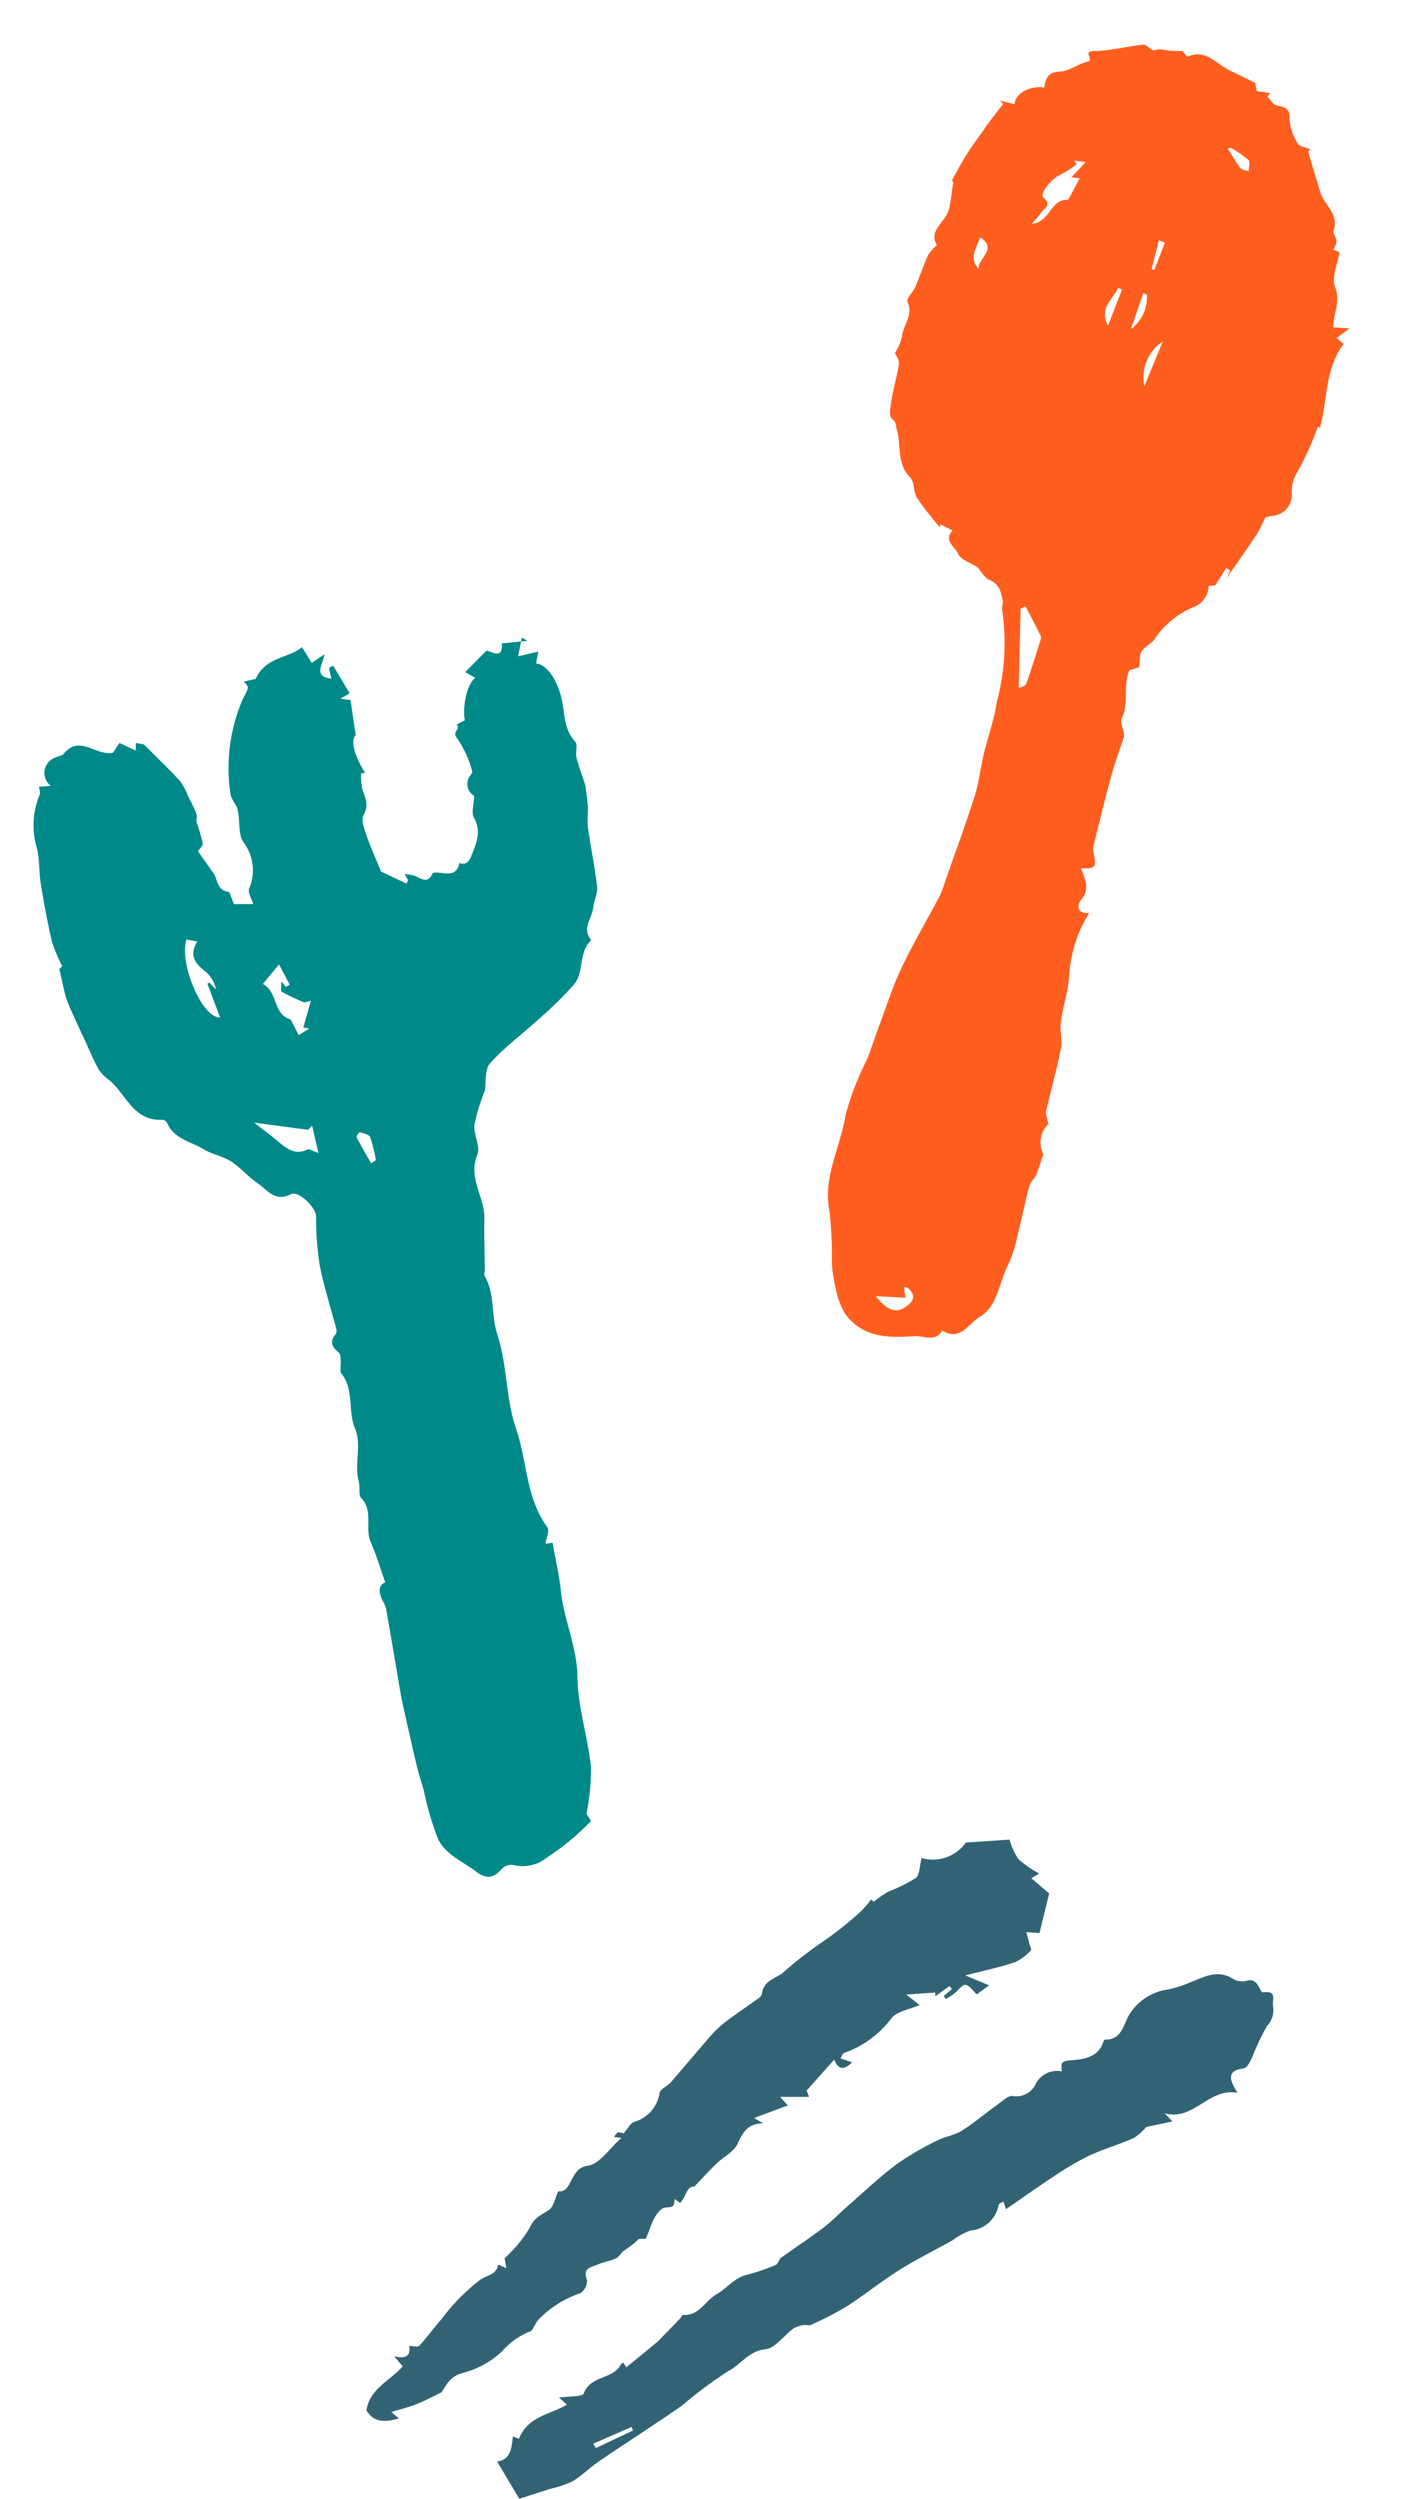
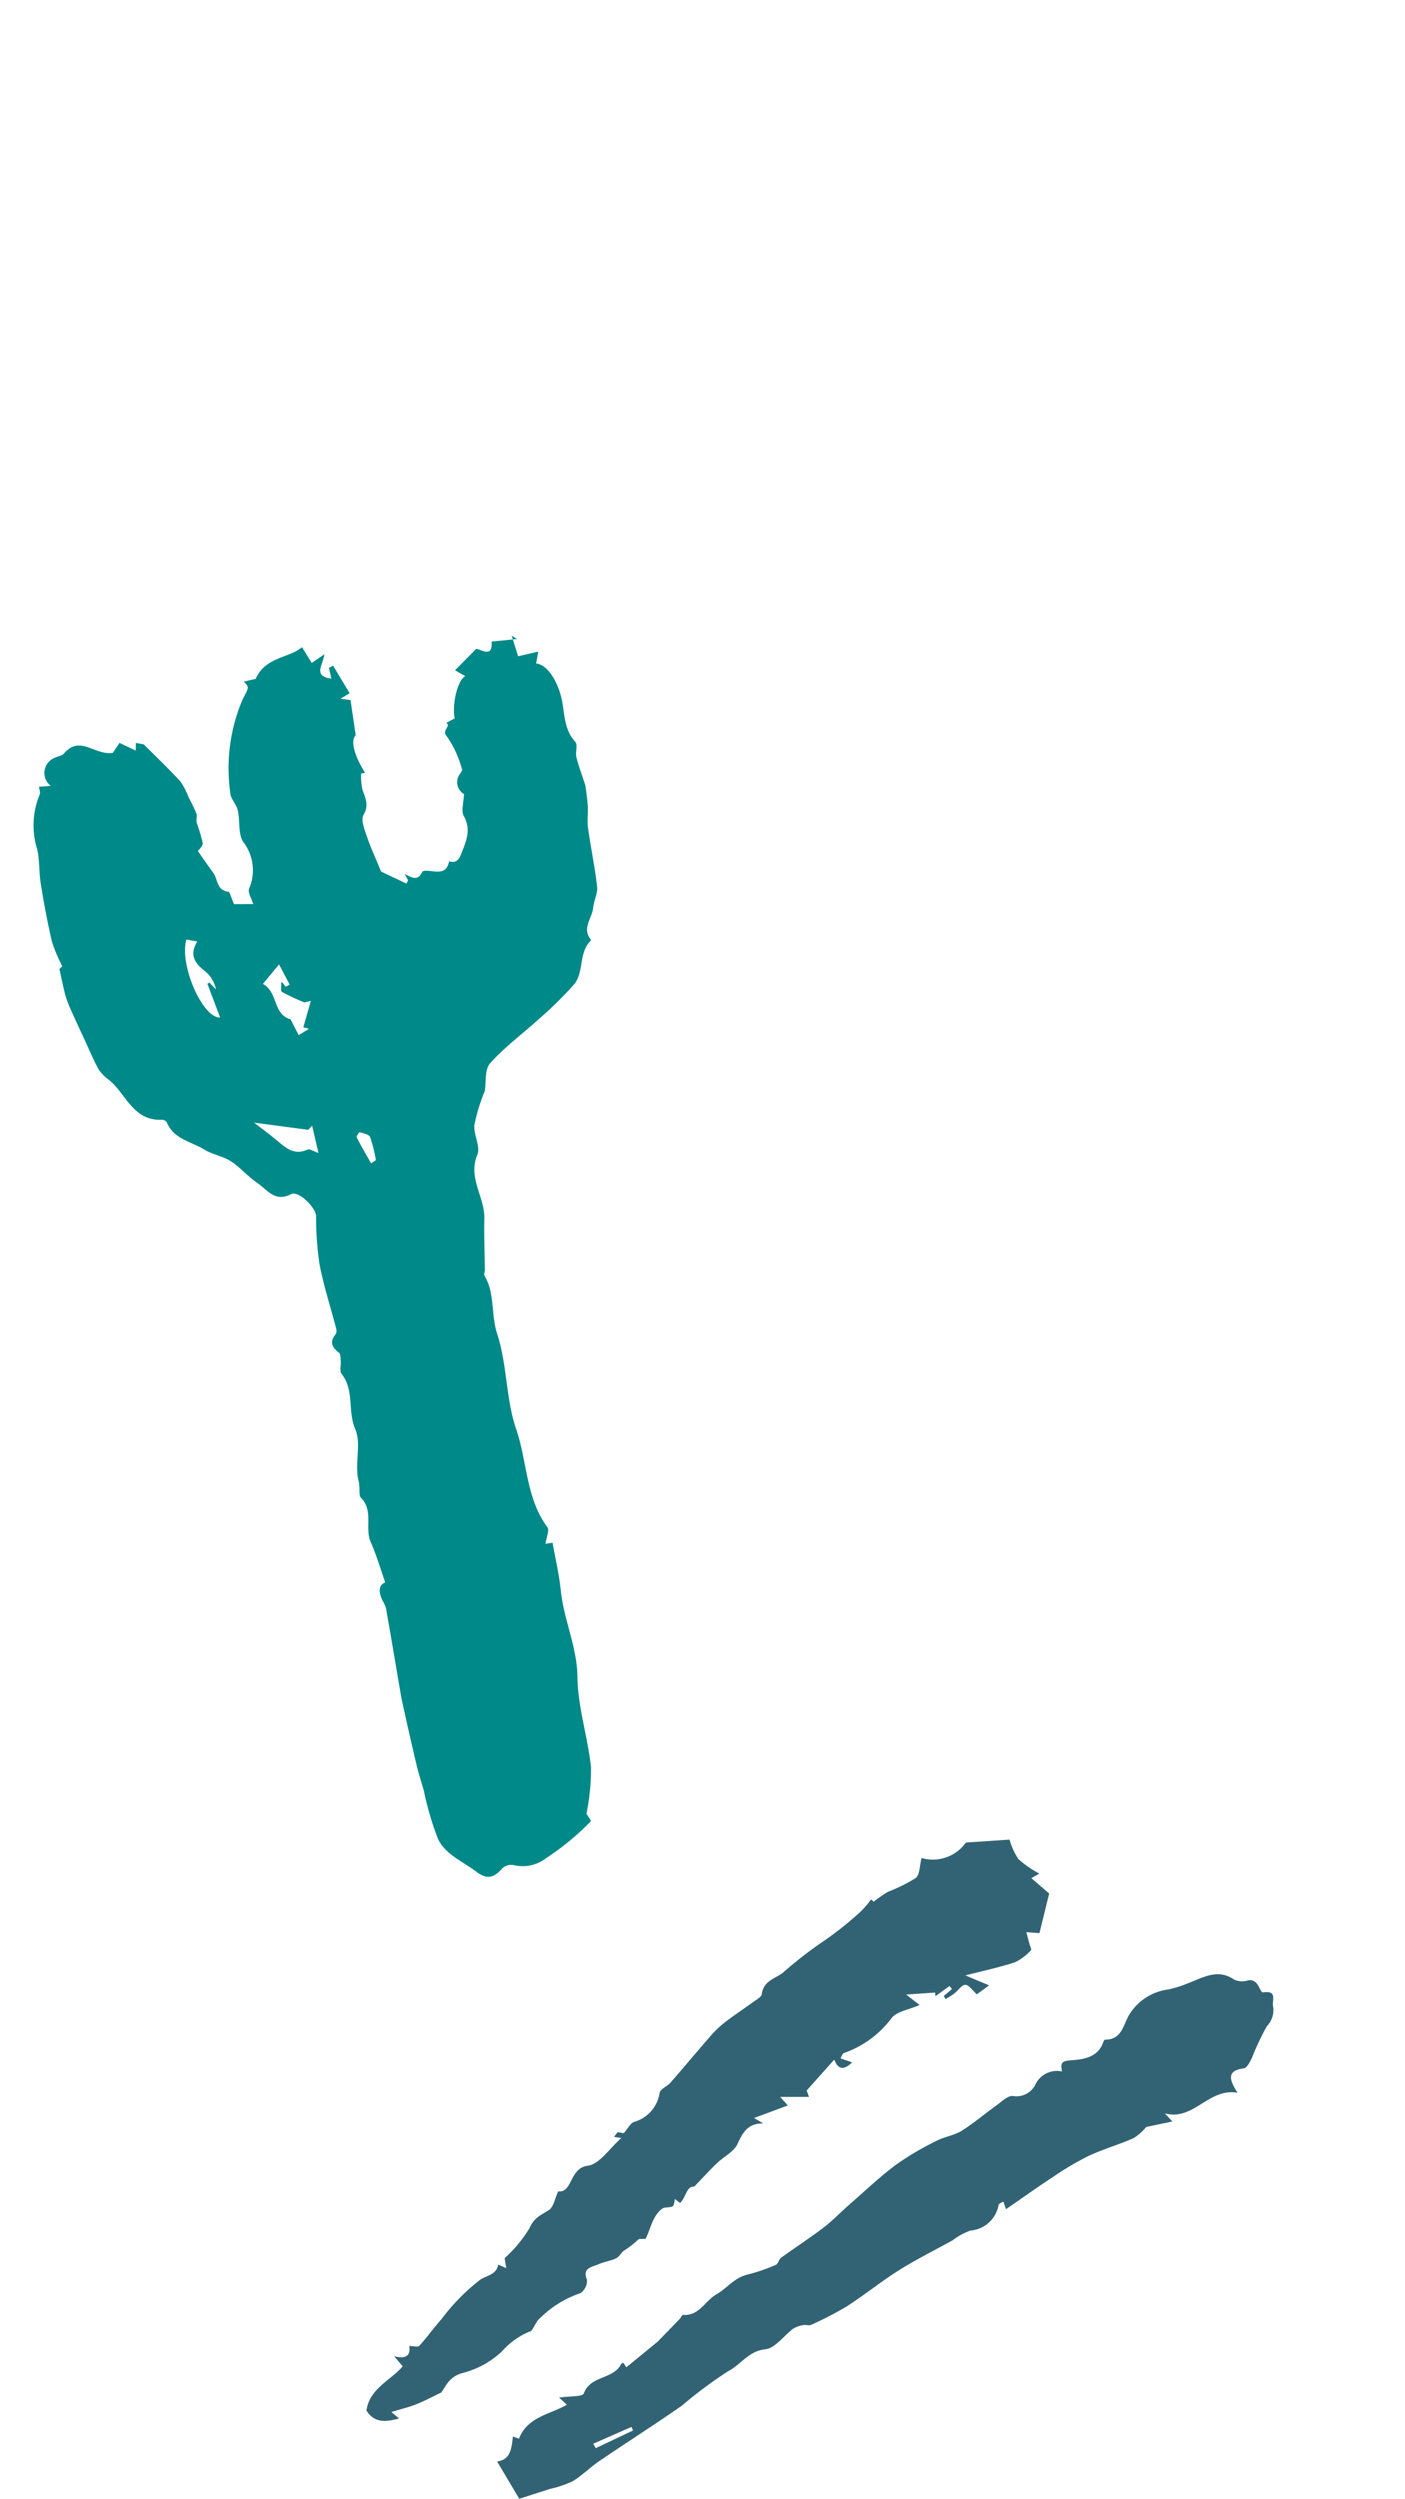
<svg xmlns="http://www.w3.org/2000/svg" width="59.077" height="105.104" viewBox="0 0 59.077 105.104">
  <g id="グループ_29357" data-name="グループ 29357" transform="translate(-269.986 -5006.813)">
-     <path id="パス_924" data-name="パス 924" d="M13.031,0l.251.742.6-.236c-.146.411-.7.789.057,1.064V1.11l.191-.057.418,1.287-.428.139.4.151c-.035.428-.073.906-.12,1.49-.239.13-.288.726.028,1.627l-.168-.01a2.672,2.672,0,0,0-.1.657c.034.378.141.71-.194,1.065-.162.172-.1.6-.068.9.043.463.142.922.251,1.587l.924.732.1-.118-.079-.286a1.856,1.856,0,0,1,.4.171c.238.181.448.447.741.072.026-.034.138-.019.2,0,.361.1.752.376,1-.179.241.145.4.049.547-.162.319-.469.674-.9.48-1.557-.067-.226.119-.528.216-.895a.579.579,0,0,1,.053-.886c.042-.042.109-.1.1-.145a4.415,4.415,0,0,0-.3-1.473c-.194-.335.272-.372.1-.582l.382-.1c.008-.563.47-1.547.835-1.632l-.365-.338,1.068-.676c.185.041.6.565.7-.155l1.067.137-.187-.189L21.8,2.42h.869l-.2.466c.417.136.681.816.709,1.563.025.668-.226,1.356.155,2.015.083.144-.1.422-.1.637.005.381.06.76.1,1.254-.02.194-.04.523-.093.847-.051.308-.173.607-.2.915-.074.83-.088,1.666-.184,2.493-.033.284-.266.539-.359.822-.14.424-.668.73-.4,1.282a.061.061,0,0,1-.022.054c-.611.382-.554,1.225-1.09,1.629a15.78,15.78,0,0,1-1.75,1.076c-.81.457-1.677.828-2.432,1.36-.291.205-.342.75-.478,1.081a7.817,7.817,0,0,0-.747,1.291c-.138.392.051.952-.164,1.254-.618.868-.093,1.809-.317,2.685-.179.7-.312,1.411-.468,2.117-.017.079-.088.168-.067.23.269.833-.109,1.65-.031,2.5.122,1.346-.262,2.74-.123,4.082.149,1.435-.257,2.916.351,4.316.065.149-.141.415-.235.663l.3.023c-.036.685-.031,1.375-.116,2.053-.152,1.223.136,2.44-.135,3.686s-.141,2.563-.3,3.835a9.387,9.387,0,0,1-.625,1.852c.025.079.132.336.106.351a10.9,10.9,0,0,1-2.175,1.086,1.6,1.6,0,0,1-1.4-.021.555.555,0,0,0-.506.033c-.412.3-.718.325-1.08-.109-.457-.546-1.1-.992-1.262-1.7a12.273,12.273,0,0,1-.126-2.1c-.019-.387-.054-.774-.056-1.161-.005-.888,0-1.776.01-2.665,0-.208.015-.417.027-.625.065-1.136.135-2.271.194-3.407a1.408,1.408,0,0,0-.07-.347c-.078-.365-.041-.669.283-.718-.07-.617-.1-1.211-.213-1.79-.121-.637.426-1.251.017-1.912-.077-.125.075-.438.066-.707-.023-.717.474-1.484.352-2.155-.149-.82.341-1.607-.04-2.4-.062-.128.063-.342.088-.518.017-.124.066-.3.006-.371-.225-.285-.294-.527.033-.781a.3.3,0,0,0,.084-.217c-.026-.934-.109-1.87-.075-2.8a13.281,13.281,0,0,1,.316-2.021c.067-.348-.474-1.218-.819-1.13-.738.188-.929-.4-1.266-.765s-.555-.809-.892-1.155c-.281-.289-.694-.449-.981-.734C3.81,19.212,3.124,18.952,3,18.207a.258.258,0,0,0-.172-.162c-1.191-.207-1.227-1.384-1.786-2.119a1.774,1.774,0,0,1-.334-.533c-.126-.438-.2-.891-.294-1.338s-.19-.9-.277-1.35a4.419,4.419,0,0,1-.091-.648c-.015-.358,0-.718,0-1.158l.145-.088A6.812,6.812,0,0,1,0,9.7c0-.816.035-1.634.089-2.449C.121,6.764.262,6.281.271,5.8A3.4,3.4,0,0,1,.887,3.565c.061-.075.036-.22.05-.33l.491.077a.685.685,0,0,1,.444-1.117c.131-.033.3-.009.394-.081.85-.633,1.234.375,2.017.43L4.647,2.2l.594.466.079-.31.31.134C6,3.081,6.405,3.7,6.77,4.338a2.7,2.7,0,0,1,.188.705c.062.26.136.52.172.785.016.116-.077.244-.073.365a8.084,8.084,0,0,1,.054.9c-.01.117-.207.219-.274.284.145.356.283.7.427,1.044.128.3-.034.739.43.905.071.025.063.271.122.565l.787.178c-.017-.251-.114-.5-.032-.658A1.949,1.949,0,0,0,8.8,7.471c-.177-.37.058-.926.058-1.4,0-.255-.184-.523-.144-.762A7.392,7.392,0,0,1,10.1,1.587c.375-.447.406-.421.22-.723h.513C11.451.04,12.421.335,13.031,0M10.05,14.58l-.278.008a9.478,9.478,0,0,1-.824-.648c-.055-.053.039-.262.064-.4l.047.018.09.209.186-.049-.245-.932-.846.646c.559.513.105,1.32.8,1.719l.181.72.487-.164-.224-.11.562-1.018M5.974,12.9l.094-.024.2.341a1.307,1.307,0,0,0-.243-.811c-.346-.425-.561-.824-.069-1.331L5.53,10.89c-.542.964-.076,3.395.642,3.512l-.2-1.5m.6,6.135c.231.284.514.61.772.953.295.392.57.78,1.164.653.088-.019.211.12.412.245v-1.18l-.2.133-2.146-.805m4.406,2.773.226-.084a6.4,6.4,0,0,0-.018-1c-.019-.12-.239-.216-.381-.3-.019-.011-.185.135-.173.181.1.406.228.806.346,1.207" transform="translate(269.986 5036.963) rotate(-13)" fill="#008989" />
-     <path id="パス_925" data-name="パス 925" d="M13.651,36.175a5.655,5.655,0,0,0-.167,2.811c.107.634.053,1.294.124,1.936.04.362.254.71.272,1.069.044.9.014,1.8.032,2.706,0,.128.109.254.223.5a1.088,1.088,0,0,0,.1,1.286c-.027.329-.034.616-.08.9-.031.189-.165.369-.167.554-.007.8.027,1.609.026,2.413a4.73,4.73,0,0,1-.091,1.016c-.184.822-.006,1.816-.636,2.417-.364.347-.54,1.213-1.376.923-.182.571-.711.391-1.1.52-1.057.346-2.114.578-3.056-.229a3.437,3.437,0,0,1-.662-1.01,5.282,5.282,0,0,1-.383-.934,16.341,16.341,0,0,0-.627-2.089c-.617-1.319-.187-2.7-.314-4.037a11.937,11.937,0,0,1,.314-2.533c.064-.5.093-1,.15-1.5.1-.858.15-1.726.322-2.57.228-1.124.555-2.227.83-3.342a4.075,4.075,0,0,0,.067-.6c.117-1.265.257-2.529.338-3.8.039-.607-.049-1.222-.055-1.833-.007-.742.081-1.492,0-2.225a9.439,9.439,0,0,0-.7-3.79c-.072-.13-.031-.32-.1-.457-.151-.322-.309-.619-.745-.684-.226-.034-.423-.266-.6-.39-.339-.117-.774-.139-.945-.362-.186-.243-.745-.385-.456-.89l-.551-.127-.008.132c-.417-.326-.859-.625-1.24-.988-.2-.2-.242-.608-.463-.739C1.215,19.8,1.237,18.992.877,18.39.78,18.229.808,18.1.566,18c-.153-.063-.178-.518-.2-.8C.324,16.7.354,16.2.3,15.7.28,15.53.092,15.38.03,15.292a2.231,2.231,0,0,0,.122-.716c-.083-.489.259-1-.13-1.491-.093-.117.129-.462.169-.709.076-.469.111-.945.193-1.413a2.1,2.1,0,0,1,.263-.5c-.536-.5.155-1.053.125-1.64-.018-.358-.063-.715-.1-1.071,0-.032-.078-.067-.073-.087.114-.426.221-.856.359-1.275.124-.376.284-.741.427-1.111.022-.056.033-.117.057-.173.153-.357.309-.712.464-1.068L1.75,3.926h.636c-.117-.423.437-.935,1.037-.984-.038-.373-.02-.666.469-.808.378-.11.665-.5,1.033-.687.277-.138-.33-.369.136-.494C5.738.773,6.367.425,7.029.182c.114-.042.288.107.44.127.084.011.176-.078.269-.1.14-.028.286-.027.428-.05S8.465.1,8.7.045c.015.011.219.205.252.179.663-.514,1.24,0,1.846.129.356.078.712.151,1.185.251l.14.321.575-.054-.08.173c.149.091.294.251.446.259.31.016.572-.067.674.4a2.28,2.28,0,0,0,.581.934c.1.117.374.085.589.125-.018.041-.069.1-.054.13.294.51.595,1.016.9,1.522.284.479.98.681.923,1.4-.011.131.176.269.229.419.032.092-.016.212-.036.391l.272.033c.046.519-.074,1.116.168,1.456.387.542.209,1.1.338,1.679l.681-.127-.434.531.351.164c-.513,1.2-.092,2.422-.115,3.645h-.1a12.03,12.03,0,0,1-.361,2.015,1.623,1.623,0,0,0-.034.929.88.88,0,0,1-.589,1.164,1.6,1.6,0,0,0-.239.144,6.627,6.627,0,0,1-.169.754c-.245.685-.508,1.362-.779,2.081l.057-.335-.184-.058-.264.82-.269.088a.989.989,0,0,1-.328.967,3.658,3.658,0,0,0-1.345,1.774c-.056.181-.357.412-.417.682a1.813,1.813,0,0,0,.1.589l-.39.244c-.1.721.327,1.333.182,2.048-.043.211.262.493.278.72-.033.422-.077.844-.1,1.267-.023.477-.031.955-.034,1.432-.006.694,0,1.388,0,2.081a.533.533,0,0,0,.056.234c.3.585.269.666-.339.784.255.394.607.736.322,1.3-.1.205-.069.621.47.446M7.94,24.31l-.183.137.732,3.263c.067-.058.249-.139.26-.238.069-.646.1-1.3.142-1.944a.268.268,0,0,0-.038-.175c-.3-.351-.607-.7-.912-1.043M4.282,8.637c.766-.252.508-1.191,1.221-1.345.026-.006.049-.064.059-.1.077-.3.15-.6.226-.909l-.35.051.431-.775-.474.059.128.12a4.205,4.205,0,0,1-.559.6c-.309.226-.673.986-.459,1.1.469.243.1.46.044.675a2.851,2.851,0,0,1-.266.529m5.79,45.1-1.231.24c.675.51,1.06.506,1.409.043.235-.311.143-.551-.193-.711-.037-.017-.095.009-.16.018l.175.41m.77-41.649a1.827,1.827,0,0,0-.3,2.023l.3-2.023m-2.4-.073L8.649,10.4l-.18-.029c-.1.535-.575,1.01-.026,1.647m-5.841-1c-.188-.4.592-1.017-.267-1.31-.063.508-.253.983.267,1.31m7.113-.665-.162-.032-.139,1.6a1.665,1.665,0,0,0,.3-1.572M11.636,3.5l-.1.075c.234.222.456.458.709.657.083.066.243.035.368.048-.039-.159-.029-.4-.127-.459a4.98,4.98,0,0,0-.853-.32M9.92,8.04l-.27-.03V9.261l.117.011L9.92,8.04" transform="translate(311.287 5006.813) rotate(14)" fill="#ff5e1f" />
+     <path id="パス_924" data-name="パス 924" d="M13.031,0l.251.742.6-.236c-.146.411-.7.789.057,1.064V1.11l.191-.057.418,1.287-.428.139.4.151c-.035.428-.073.906-.12,1.49-.239.13-.288.726.028,1.627l-.168-.01a2.672,2.672,0,0,0-.1.657c.034.378.141.71-.194,1.065-.162.172-.1.6-.068.9.043.463.142.922.251,1.587l.924.732.1-.118-.079-.286c.238.181.448.447.741.072.026-.034.138-.019.2,0,.361.1.752.376,1-.179.241.145.4.049.547-.162.319-.469.674-.9.48-1.557-.067-.226.119-.528.216-.895a.579.579,0,0,1,.053-.886c.042-.042.109-.1.1-.145a4.415,4.415,0,0,0-.3-1.473c-.194-.335.272-.372.1-.582l.382-.1c.008-.563.47-1.547.835-1.632l-.365-.338,1.068-.676c.185.041.6.565.7-.155l1.067.137-.187-.189L21.8,2.42h.869l-.2.466c.417.136.681.816.709,1.563.025.668-.226,1.356.155,2.015.083.144-.1.422-.1.637.005.381.06.76.1,1.254-.02.194-.04.523-.093.847-.051.308-.173.607-.2.915-.074.83-.088,1.666-.184,2.493-.033.284-.266.539-.359.822-.14.424-.668.73-.4,1.282a.061.061,0,0,1-.022.054c-.611.382-.554,1.225-1.09,1.629a15.78,15.78,0,0,1-1.75,1.076c-.81.457-1.677.828-2.432,1.36-.291.205-.342.75-.478,1.081a7.817,7.817,0,0,0-.747,1.291c-.138.392.051.952-.164,1.254-.618.868-.093,1.809-.317,2.685-.179.7-.312,1.411-.468,2.117-.017.079-.088.168-.067.23.269.833-.109,1.65-.031,2.5.122,1.346-.262,2.74-.123,4.082.149,1.435-.257,2.916.351,4.316.065.149-.141.415-.235.663l.3.023c-.036.685-.031,1.375-.116,2.053-.152,1.223.136,2.44-.135,3.686s-.141,2.563-.3,3.835a9.387,9.387,0,0,1-.625,1.852c.025.079.132.336.106.351a10.9,10.9,0,0,1-2.175,1.086,1.6,1.6,0,0,1-1.4-.021.555.555,0,0,0-.506.033c-.412.3-.718.325-1.08-.109-.457-.546-1.1-.992-1.262-1.7a12.273,12.273,0,0,1-.126-2.1c-.019-.387-.054-.774-.056-1.161-.005-.888,0-1.776.01-2.665,0-.208.015-.417.027-.625.065-1.136.135-2.271.194-3.407a1.408,1.408,0,0,0-.07-.347c-.078-.365-.041-.669.283-.718-.07-.617-.1-1.211-.213-1.79-.121-.637.426-1.251.017-1.912-.077-.125.075-.438.066-.707-.023-.717.474-1.484.352-2.155-.149-.82.341-1.607-.04-2.4-.062-.128.063-.342.088-.518.017-.124.066-.3.006-.371-.225-.285-.294-.527.033-.781a.3.3,0,0,0,.084-.217c-.026-.934-.109-1.87-.075-2.8a13.281,13.281,0,0,1,.316-2.021c.067-.348-.474-1.218-.819-1.13-.738.188-.929-.4-1.266-.765s-.555-.809-.892-1.155c-.281-.289-.694-.449-.981-.734C3.81,19.212,3.124,18.952,3,18.207a.258.258,0,0,0-.172-.162c-1.191-.207-1.227-1.384-1.786-2.119a1.774,1.774,0,0,1-.334-.533c-.126-.438-.2-.891-.294-1.338s-.19-.9-.277-1.35a4.419,4.419,0,0,1-.091-.648c-.015-.358,0-.718,0-1.158l.145-.088A6.812,6.812,0,0,1,0,9.7c0-.816.035-1.634.089-2.449C.121,6.764.262,6.281.271,5.8A3.4,3.4,0,0,1,.887,3.565c.061-.075.036-.22.05-.33l.491.077a.685.685,0,0,1,.444-1.117c.131-.033.3-.009.394-.081.85-.633,1.234.375,2.017.43L4.647,2.2l.594.466.079-.31.31.134C6,3.081,6.405,3.7,6.77,4.338a2.7,2.7,0,0,1,.188.705c.062.26.136.52.172.785.016.116-.077.244-.073.365a8.084,8.084,0,0,1,.054.9c-.01.117-.207.219-.274.284.145.356.283.7.427,1.044.128.3-.034.739.43.905.071.025.063.271.122.565l.787.178c-.017-.251-.114-.5-.032-.658A1.949,1.949,0,0,0,8.8,7.471c-.177-.37.058-.926.058-1.4,0-.255-.184-.523-.144-.762A7.392,7.392,0,0,1,10.1,1.587c.375-.447.406-.421.22-.723h.513C11.451.04,12.421.335,13.031,0M10.05,14.58l-.278.008a9.478,9.478,0,0,1-.824-.648c-.055-.053.039-.262.064-.4l.047.018.09.209.186-.049-.245-.932-.846.646c.559.513.105,1.32.8,1.719l.181.72.487-.164-.224-.11.562-1.018M5.974,12.9l.094-.024.2.341a1.307,1.307,0,0,0-.243-.811c-.346-.425-.561-.824-.069-1.331L5.53,10.89c-.542.964-.076,3.395.642,3.512l-.2-1.5m.6,6.135c.231.284.514.61.772.953.295.392.57.78,1.164.653.088-.019.211.12.412.245v-1.18l-.2.133-2.146-.805m4.406,2.773.226-.084a6.4,6.4,0,0,0-.018-1c-.019-.12-.239-.216-.381-.3-.019-.011-.185.135-.173.181.1.406.228.806.346,1.207" transform="translate(269.986 5036.963) rotate(-13)" fill="#008989" />
    <g id="グループ_1573" data-name="グループ 1573" transform="translate(285.41 5084.188)">
      <path id="パス_101" data-name="パス 101" d="M670.772,4.131l1.823-.123a2.948,2.948,0,0,0,.369.816,4.4,4.4,0,0,0,.882.613l-.335.194.75.643-.408,1.667L673.3,7.9l.132.494c.024.092.1.239.064.268a2.176,2.176,0,0,1-.676.507c-.673.219-1.369.367-2.084.551l1,.418-.516.378c-.172-.153-.32-.387-.482-.4-.144-.009-.3.237-.458.359-.115.089-.243.161-.366.24l-.088-.127.347-.293-.1-.129-.594.428-.012-.153-1.22.084.567.439c-.421.191-.979.266-1.2.578a4.224,4.224,0,0,1-1.98,1.441c-.068.029-.1.148-.148.226l.488.169c-.395.389-.614.24-.75-.116l-1.16,1.3.1.268h-1.215l.323.36-1.421.528.391.226c-.633-.006-.854.356-1.083.859-.152.335-.581.539-.869.818-.314.3-.609.626-.951.981-.348-.015-.342.468-.6.688l-.218-.166c-.052.374-.057.323-.414.363-.165.018-.343.255-.443.434-.151.271-.224.583-.364.861-.027.053-.241-.012-.315.046a4.088,4.088,0,0,1-.637.491c-.1.105-.185.251-.309.307-.243.11-.518.146-.761.255-.26.116-.657.14-.45.646a.639.639,0,0,1-.275.557,4.426,4.426,0,0,0-1.691,1.042c-.138.1-.206.293-.373.545a3.14,3.14,0,0,0-1.23.856,3.743,3.743,0,0,1-1.657.914c-.57.159-.69.528-.9.821-.354.169-.7.357-1.064.5-.325.129-.669.209-1.037.32l.323.274c-.586.159-1.046.185-1.37-.336.132-.922,1-1.254,1.526-1.857l-.364-.428c.613.164.686-.134.637-.428.168,0,.363.057.424-.009.329-.358.609-.76.934-1.121a8.533,8.533,0,0,1,1.643-1.669c.294-.182.662-.2.741-.626l.339.152-.07-.419a5.644,5.644,0,0,0,1.052-1.274c.184-.439.492-.542.812-.756.2-.131.246-.477.389-.784.606.083.467-.977,1.238-1.075.5-.062.915-.729,1.42-1.168l-.312-.047.154-.2.255.046c.183-.207.282-.421.436-.475a1.5,1.5,0,0,0,1.075-1.23c.049-.17.319-.265.456-.422.572-.655,1.128-1.326,1.7-1.98a4.187,4.187,0,0,1,.6-.566c.39-.3.8-.571,1.2-.861.126-.092.324-.2.338-.312.065-.539.51-.639.866-.885a17.451,17.451,0,0,1,1.8-1.394,14.383,14.383,0,0,0,1.282-1.008,3.822,3.822,0,0,0,.648-.7l.109.095a5.762,5.762,0,0,1,.6-.415,6.892,6.892,0,0,0,1.168-.579c.176-.141.161-.522.245-.843a1.706,1.706,0,0,0,1.86-.644" transform="translate(-645.57 -4.008)" fill="#316374" />
      <path id="パス_102" data-name="パス 102" d="M691.284,72.384l-.932-1.569c.59-.086.6-.573.666-1.056l.251.1c.363-.938,1.315-1.024,2.016-1.434l-.327-.3c.429-.064.984-.028,1.039-.176.281-.763,1.242-.581,1.563-1.226.014-.029.06-.042.1-.065l.124.194,1.318-1.079c.346-.356.636-.653.924-.952.054-.056.1-.178.145-.174.676.052.93-.6,1.409-.869.436-.249.75-.7,1.291-.823a8.028,8.028,0,0,0,1.2-.412c.1-.04.125-.229.221-.3.587-.426,1.2-.82,1.773-1.259.377-.286.706-.634,1.063-.946.668-.583,1.314-1.2,2.022-1.727a12.282,12.282,0,0,1,1.7-.995c.326-.17.722-.217,1.031-.41.509-.318.968-.715,1.459-1.065.225-.16.5-.438.706-.4a.885.885,0,0,0,.941-.487,1,1,0,0,1,1.112-.546c-.038-.316-.07-.439.383-.47s1.109-.095,1.341-.723c.02-.054.057-.144.087-.144.7,0,.754-.577,1.009-1.031a2.266,2.266,0,0,1,1.659-1.082,5.034,5.034,0,0,0,.877-.281c.617-.236,1.211-.6,1.89-.13a.832.832,0,0,0,.572.034c.464-.1.493.52.64.5.629-.086.362.336.423.592a.965.965,0,0,1-.261.829,10.813,10.813,0,0,0-.63,1.337c-.083.168-.211.423-.343.439-.7.088-.635.448-.262,1.026-1.23-.216-1.838,1.2-3.059.865l.319.342-1.1.233a2.173,2.173,0,0,1-.528.467c-.621.277-1.284.463-1.9.752a12.544,12.544,0,0,0-1.5.888c-.664.434-1.31.9-1.968,1.35l-.109-.323c-.081.053-.194.089-.2.138A1.308,1.308,0,0,1,710.25,61.1a2.77,2.77,0,0,0-.743.408c-.753.418-1.527.8-2.255,1.259-.756.475-1.454,1.044-2.206,1.527a14.257,14.257,0,0,1-1.5.775c-.084.04-.209-.014-.308.007a1.133,1.133,0,0,0-.428.145c-.4.294-.762.827-1.182.872-.711.077-1.028.649-1.563.923a18.565,18.565,0,0,0-1.949,1.452c-1.146.8-2.323,1.548-3.477,2.334-.386.263-.719.608-1.118.846a4.6,4.6,0,0,1-.956.321l-1.286.414m3.114-2.317.106.187,1.568-.745L696,69.36Z" transform="translate(-684.873 -44.656)" fill="#316374" />
    </g>
  </g>
</svg>